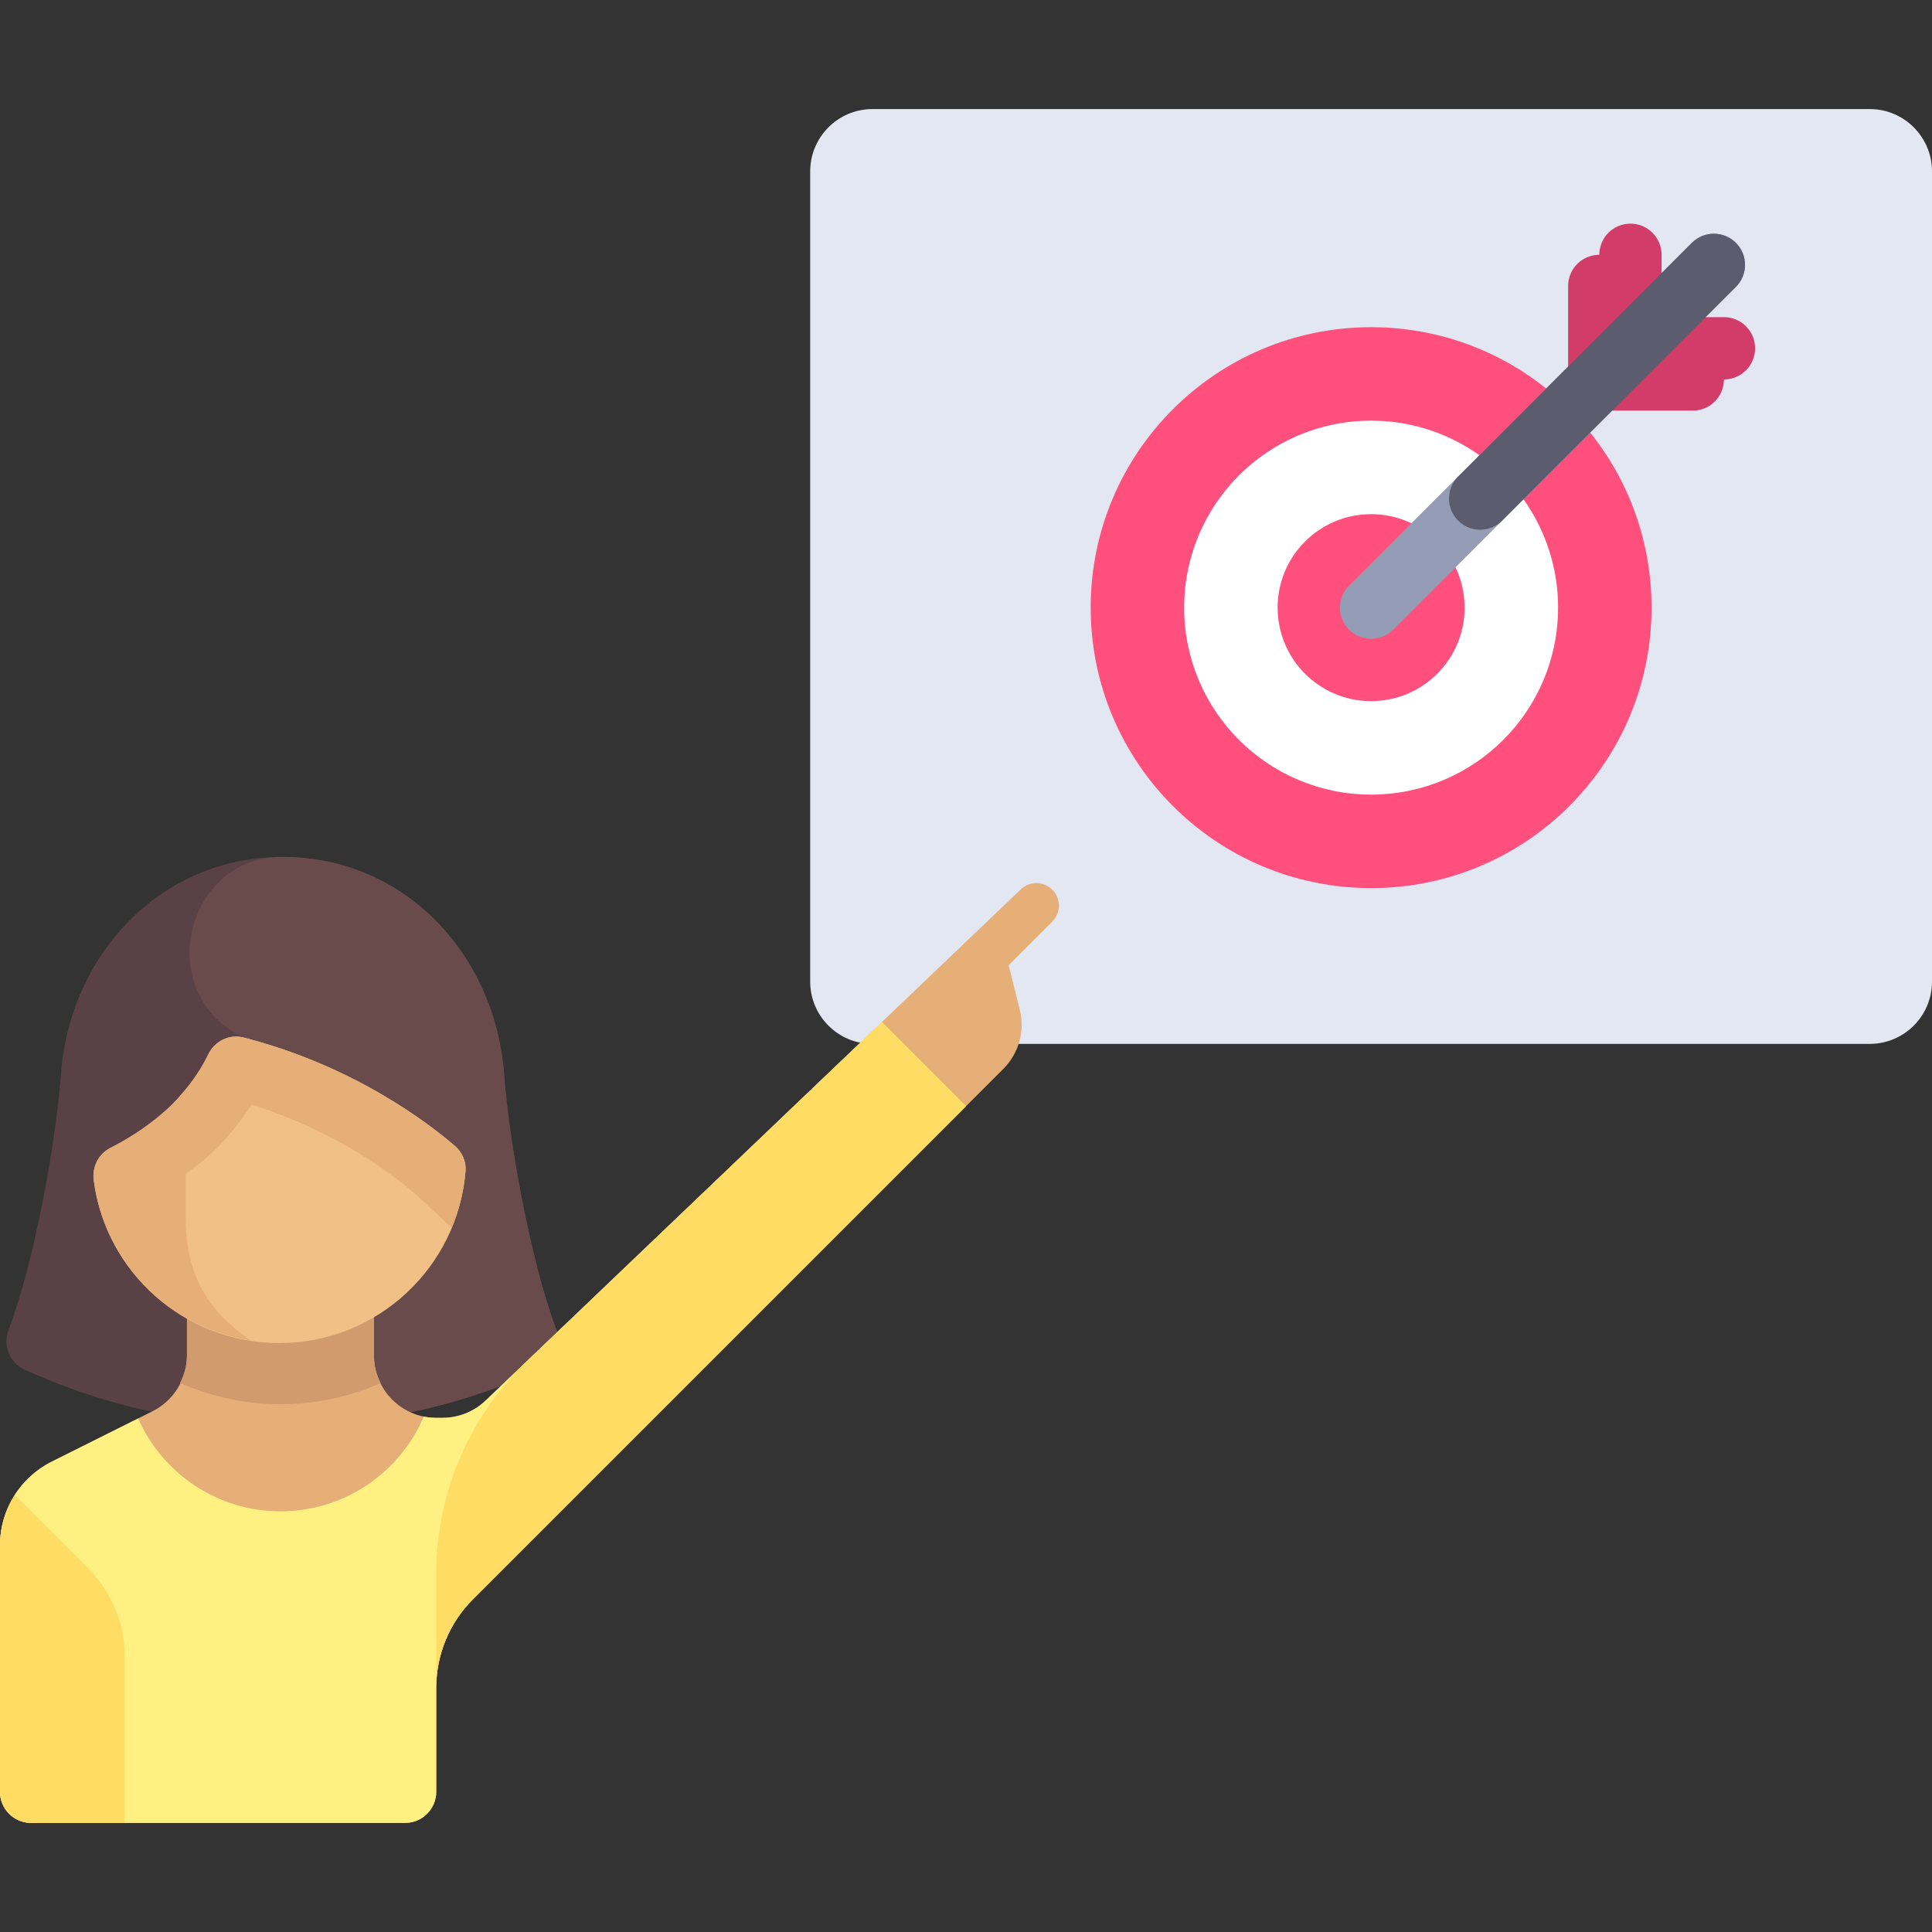
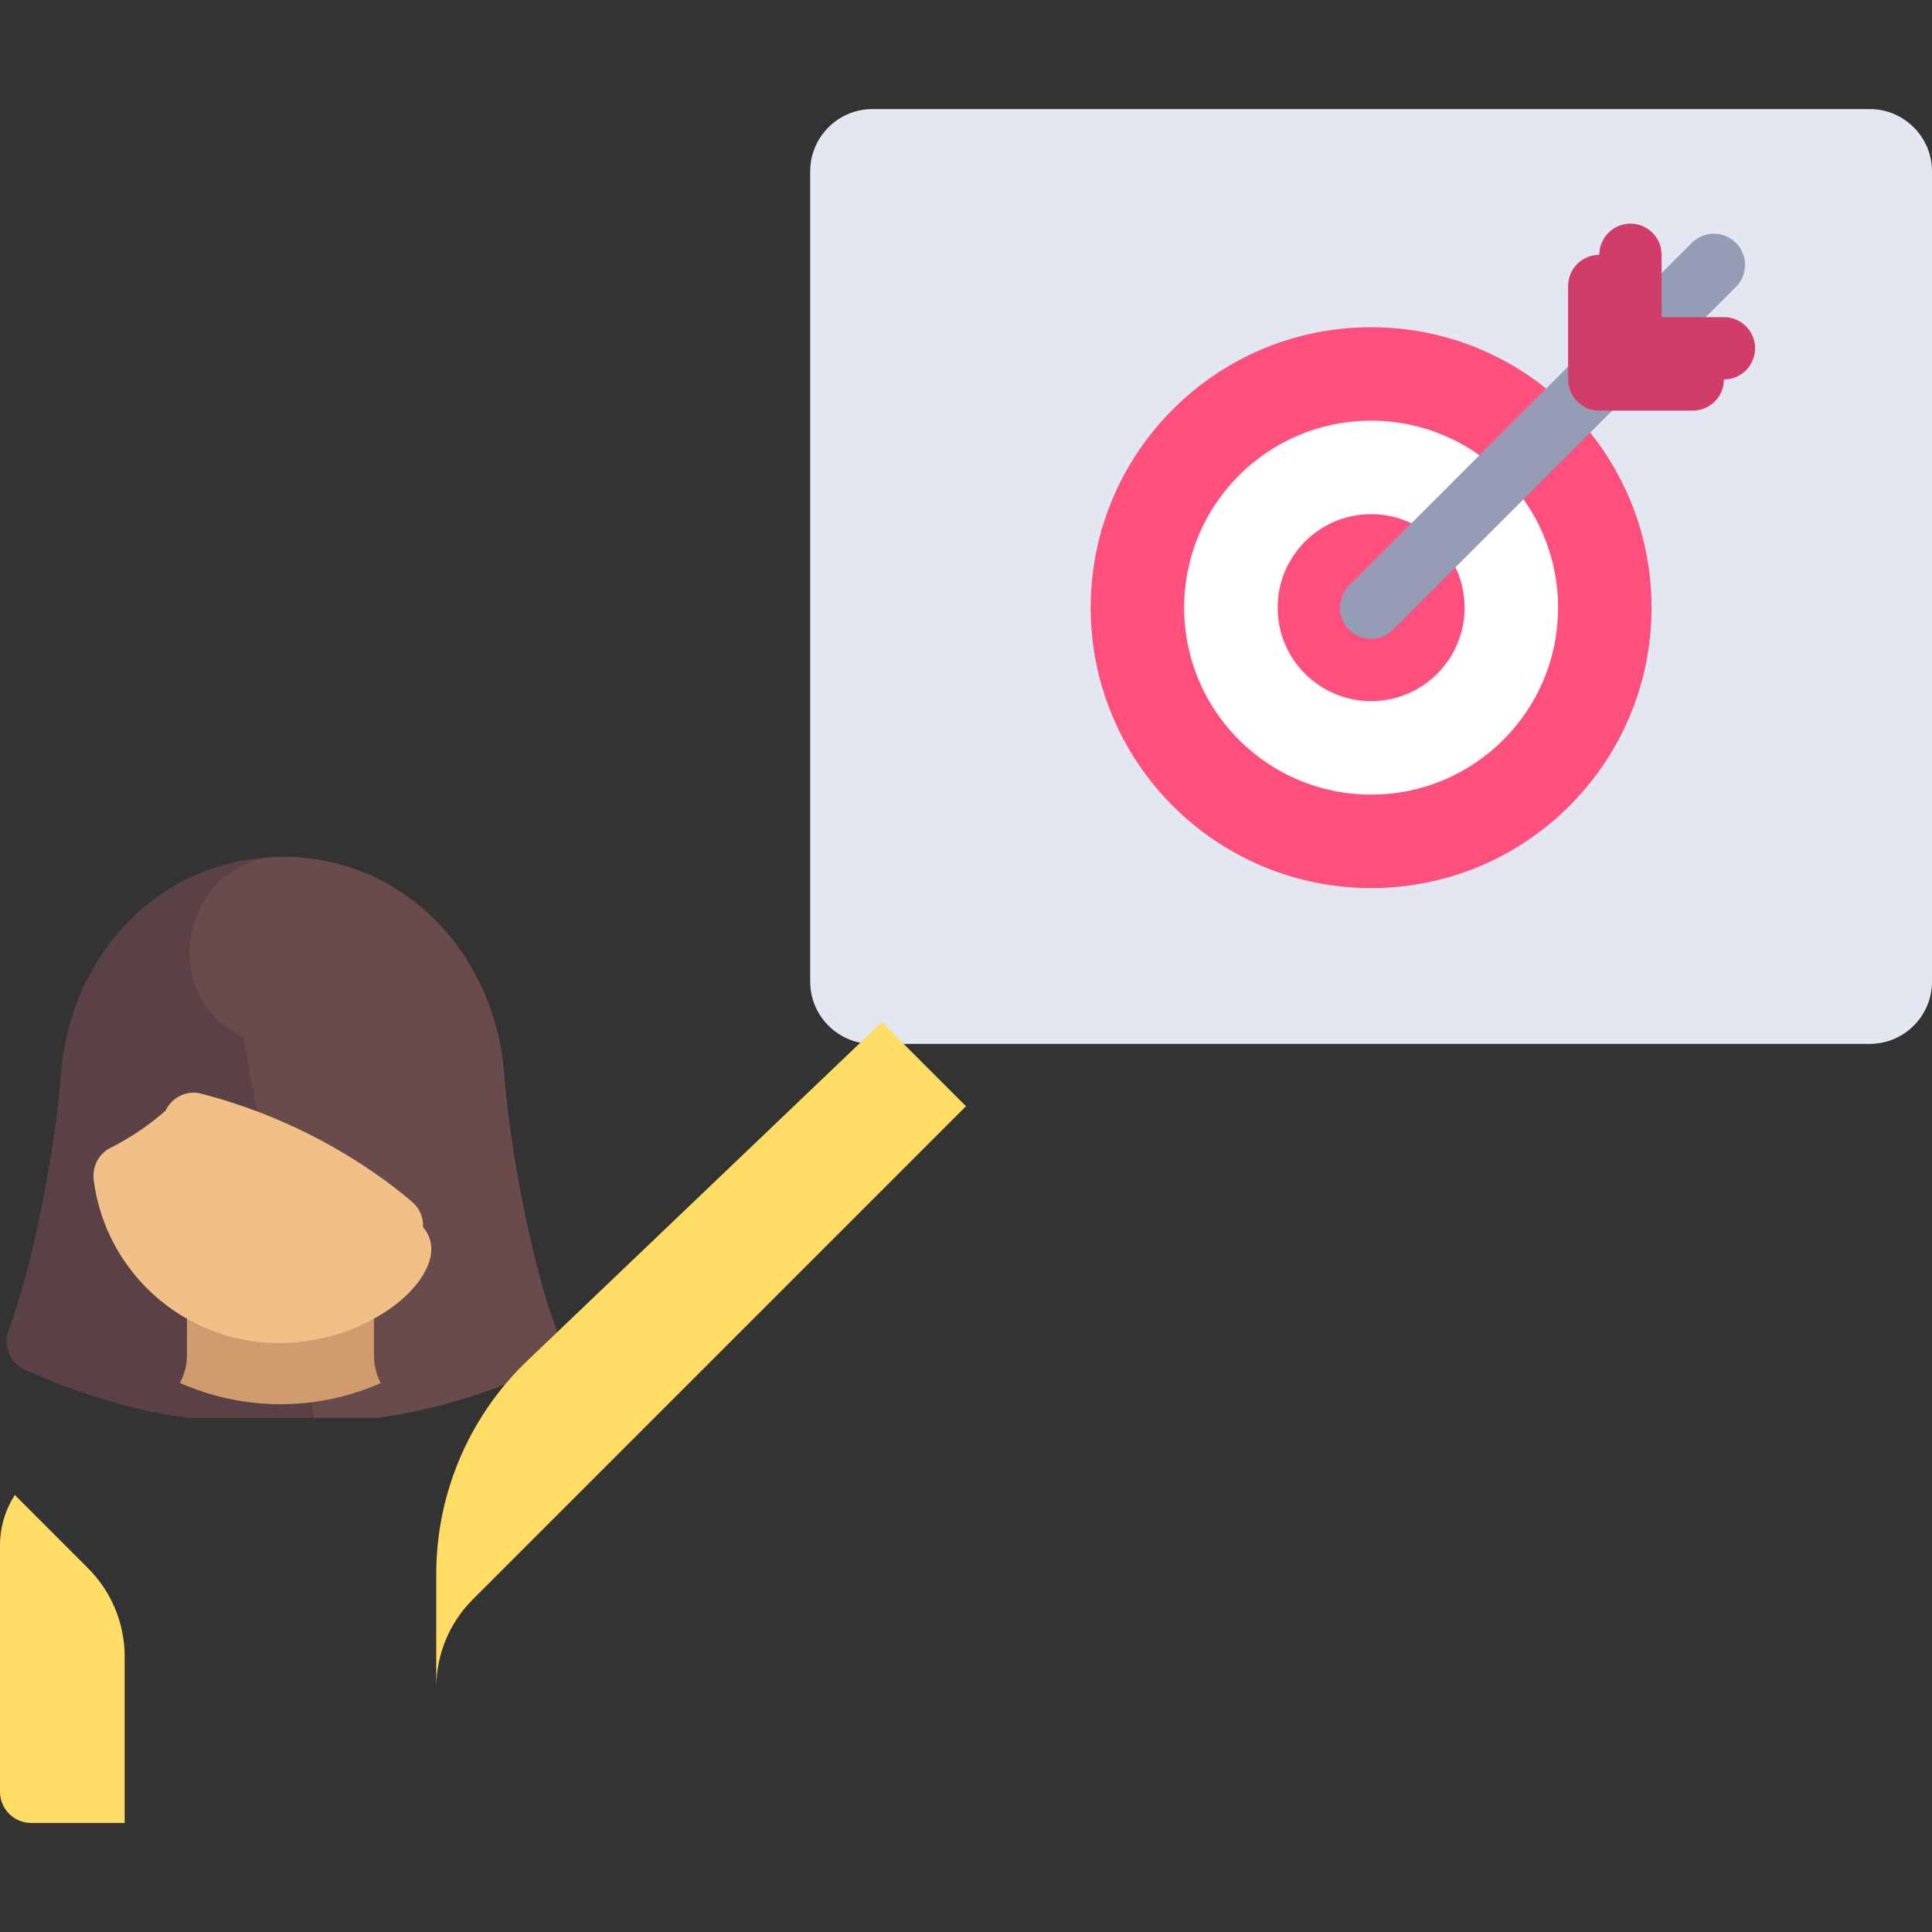
<svg xmlns="http://www.w3.org/2000/svg" version="1.1" id="Layer_1" x="0px" y="0px" viewBox="0 0 512 512" style="enable-background:new 0 0 512 512;" xml:space="preserve">
  <rect x="0" y="0" width="512" height="512" fill="#333333" stroke="none" />
  <path style="fill:#E2E7F2;" d="M495.484,276.645H231.226c-9.122,0-16.516-7.395-16.516-16.516V45.419  c0-9.122,7.395-16.516,16.516-16.516h264.258c9.122,0,16.516,7.395,16.516,16.516v214.71  C512,269.251,504.605,276.645,495.484,276.645z" />
  <path style="fill:#5A4146;" d="M147.477,352.479c-7.057-18.698-12.654-50.841-13.863-67.576  c-2.3-31.846-26.299-57.806-58.741-57.806s-56.441,25.961-58.741,57.806c-1.209,16.734-6.806,48.878-13.863,67.576  c-1.555,4.122,0.24,8.667,4.299,10.507c7.562,3.427,23.685,10.141,43.13,12.756h50.349c19.354-2.621,35.59-9.339,43.13-12.756  C147.237,361.146,149.033,356.601,147.477,352.479z" />
  <path style="fill:#694B4B;" d="M143.179,362.986c4.058-1.84,5.854-6.385,4.298-10.507c-7.056-18.698-12.654-50.841-13.862-67.576  c-2.299-31.846-26.299-57.806-58.74-57.806c-0.082,0-0.163,0-0.245,0.001c-24.893,0.101-33.69,34.05-12.261,46.717  c1.287,0.761,2.112,1.127,2.112,1.127l18.769,100.8h16.799C119.403,373.12,135.639,366.403,143.179,362.986z" />
-   <path style="fill:#E6AF78;" d="M278.876,235.779c-2.331-2.331-6.11-2.331-8.442,0L128.652,371.2  c-3.069,2.916-7.142,4.542-11.375,4.542h-1.664c-9.121,0-16.516-7.395-16.516-16.516V342.71H49.548v16.516  c0,6.256-3.534,11.975-9.13,14.772L13.695,387.36C5.302,391.557,0,400.135,0,409.519v65.32c0,4.56,3.697,8.258,8.258,8.258h99.097  c4.561,0,8.258-3.698,8.258-8.258v-27.608c0-8.761,3.48-17.163,9.675-23.357l140.616-140.616c4.102-4.102,5.752-10.056,4.344-15.684  l-2.945-11.78l11.573-11.573C281.207,241.89,281.207,238.11,278.876,235.779z" />
-   <path style="fill:#FFF082;" d="M233.702,270.863L128.652,371.2c-3.069,2.916-7.142,4.542-11.375,4.542h-1.664  c-1.132,0-2.237-0.116-3.305-0.333c-6.296,14.758-20.927,25.107-37.985,25.107c-16.856,0-31.301-10.133-37.716-24.612L13.695,387.36  C5.302,391.557,0,400.135,0,409.519v65.32c0,4.56,3.697,8.258,8.258,8.258h99.097c4.561,0,8.258-3.698,8.258-8.258v-27.608  c0-8.761,3.48-17.163,9.675-23.357L256,293.161L233.702,270.863z" />
  <path style="fill:#D29B6E;" d="M74.323,372.129c9.451,0,18.42-2.019,26.55-5.594c-1.1-2.212-1.776-4.671-1.776-7.309V342.71H49.548  v16.516c0,2.595-0.733,5.036-1.844,7.277C55.852,370.097,64.844,372.129,74.323,372.129z" />
-   <path style="fill:#F0C087;" d="M73.978,355.927L73.978,355.927c-25.192,0-45.992-18.8-49.137-43.135  c-0.456-3.526,1.239-6.983,4.413-8.584c3.802-1.918,9.327-5.152,14.617-9.872c5.891-5.256,9.347-10.799,11.299-14.868  c1.681-3.504,5.545-5.486,9.311-4.525c29.076,7.416,48.871,22.543,56.053,28.719c1.928,1.658,3.039,4.103,2.841,6.639  C121.375,335.831,100.023,355.927,73.978,355.927z" />
-   <path style="fill:#E6AF78;" d="M120.533,303.661c-7.181-6.176-26.977-21.303-56.053-28.719c-3.766-0.961-7.63,1.021-9.311,4.525  c-1.478,3.082-3.921,7.008-7.546,11.016c-0.001,0.01-0.004,0.018-0.005,0.028c-1.125,1.275-2.323,2.553-3.747,3.825  c-5.29,4.721-10.815,7.954-14.617,9.872c-3.174,1.601-4.868,5.059-4.413,8.585c2.825,21.855,19.927,39.12,41.625,42.438  c-9.887-6.726-17.262-15.845-17.262-32.335V311.12c1.876-1.385,3.765-2.766,5.663-4.46c4.59-4.096,8.597-8.833,11.81-13.933  c22.243,6.941,37.323,18.502,43.04,23.418c1.565,1.372,5.449,4.952,9.993,9.215c1.955-4.705,3.248-9.753,3.663-15.058  C123.573,307.764,122.462,305.319,120.533,303.661z" />
+   <path style="fill:#F0C087;" d="M73.978,355.927L73.978,355.927c-25.192,0-45.992-18.8-49.137-43.135  c-0.456-3.526,1.239-6.983,4.413-8.584c3.802-1.918,9.327-5.152,14.617-9.872c1.681-3.504,5.545-5.486,9.311-4.525c29.076,7.416,48.871,22.543,56.053,28.719c1.928,1.658,3.039,4.103,2.841,6.639  C121.375,335.831,100.023,355.927,73.978,355.927z" />
  <path style="fill:#FFDC64;" d="M33.032,438.973c0-8.761-3.48-17.163-9.675-23.357L3.924,396.182C1.421,400.095,0,404.694,0,409.519  v65.32c0,4.561,3.697,8.258,8.258,8.258h24.774V438.973z" />
  <circle style="fill:#FF507D;" cx="363.36" cy="161.03" r="74.32" />
  <circle style="fill:#FFFFFF;" cx="363.36" cy="161.03" r="49.548" />
  <path style="fill:#FFDC64;" d="M256,293.161l-22.298-22.298c0,0-66.837,63.837-93.894,89.679  c-7.383,7.051-13.304,15.469-17.451,24.798l0,0c-4.447,10.006-6.745,20.833-6.745,31.782v30.108c0-8.761,3.48-17.163,9.675-23.357  L256,293.161z" />
  <circle style="fill:#FF507D;" cx="363.36" cy="161.03" r="24.774" />
  <path style="fill:#959CB5;" d="M363.355,169.29c-2.113,0-4.226-0.806-5.839-2.419c-3.226-3.226-3.226-8.452,0-11.677l90.839-90.839  c3.226-3.226,8.452-3.226,11.677,0c3.226,3.226,3.226,8.452,0,11.677l-90.839,90.839C367.581,168.484,365.468,169.29,363.355,169.29  z" />
  <path style="fill:#D23C69;" d="M456.86,84.043h-16.516V67.527c0-4.56-3.694-8.258-8.258-8.258s-8.258,3.698-8.258,8.258  c-4.565,0-8.258,3.698-8.258,8.258v24.774c0,4.56,3.694,8.258,8.258,8.258h24.774c4.565,0,8.258-3.698,8.258-8.258  c4.565,0,8.258-3.698,8.258-8.258C465.118,87.741,461.425,84.043,456.86,84.043z" />
-   <path style="fill:#5B5D6E;" d="M460.032,64.355c-3.226-3.226-8.452-3.226-11.677,0L386.42,126.29c-3.226,3.226-3.226,8.452,0,11.677  c1.613,1.613,3.726,2.419,5.839,2.419c2.113,0,4.226-0.806,5.839-2.419l61.935-61.935C463.258,72.806,463.258,67.581,460.032,64.355  z" />
  <g>
</g>
  <g>
</g>
  <g>
</g>
  <g>
</g>
  <g>
</g>
  <g>
</g>
  <g>
</g>
  <g>
</g>
  <g>
</g>
  <g>
</g>
  <g>
</g>
  <g>
</g>
  <g>
</g>
  <g>
</g>
  <g>
</g>
</svg>